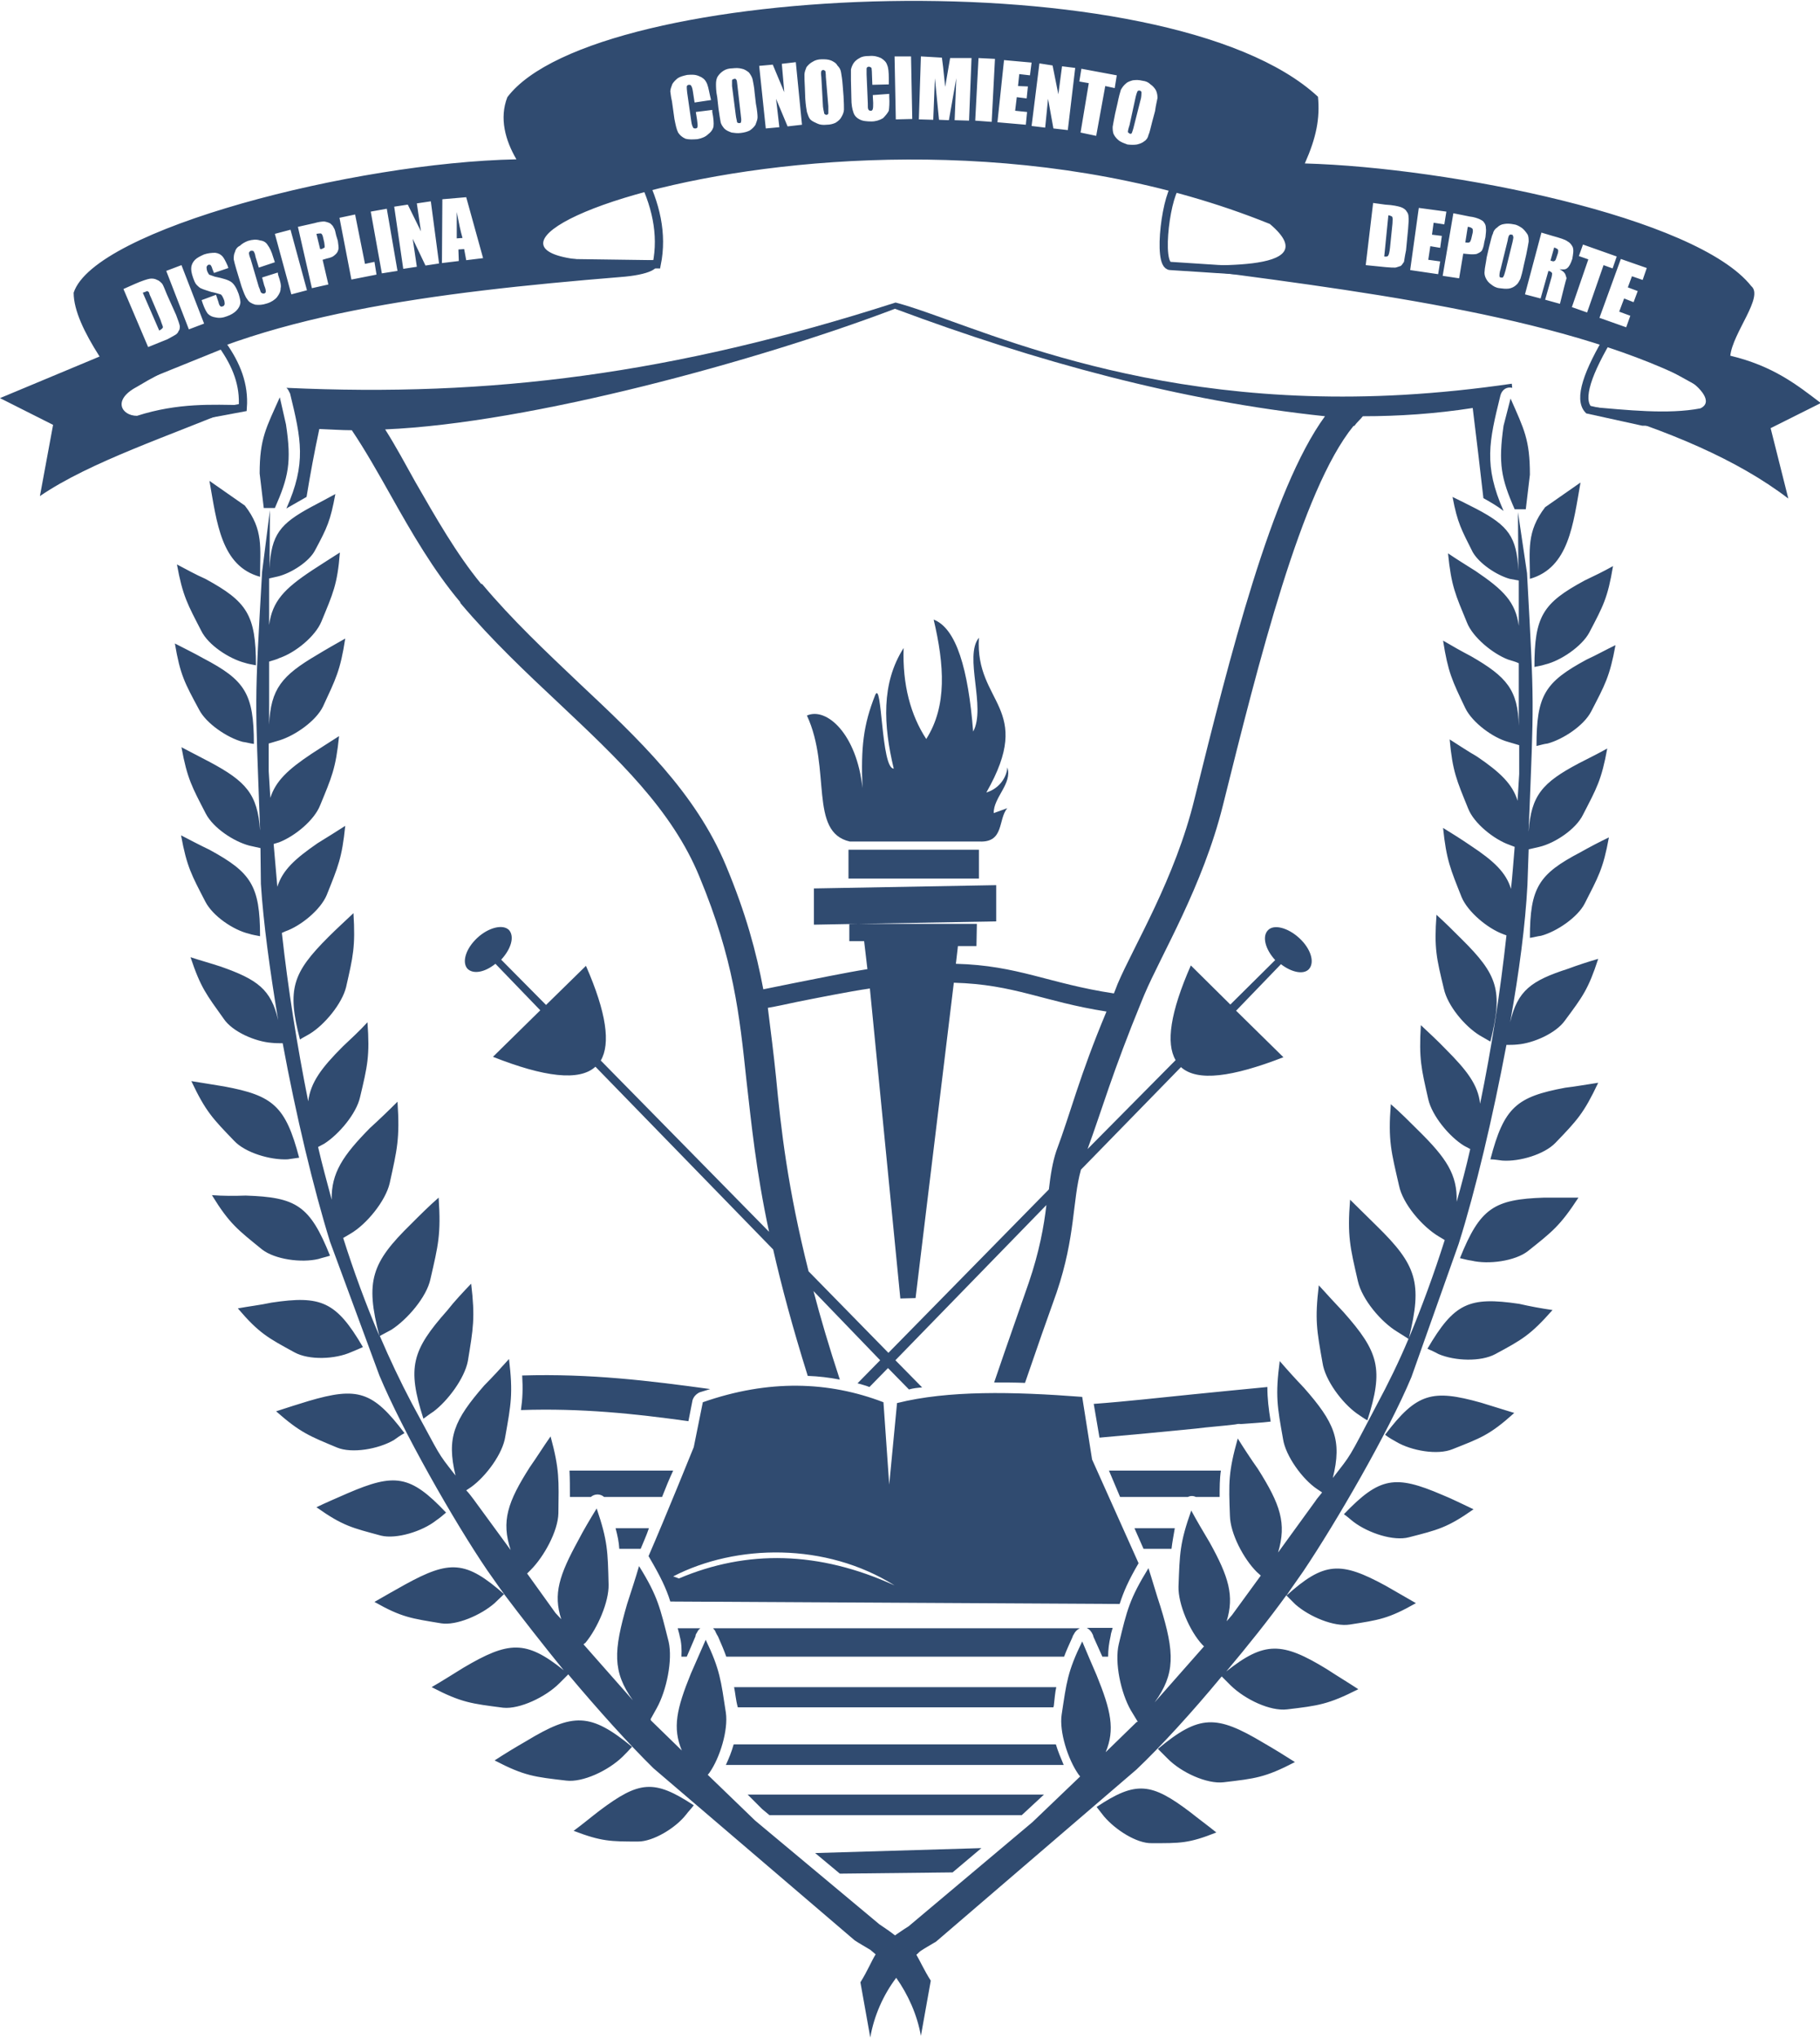
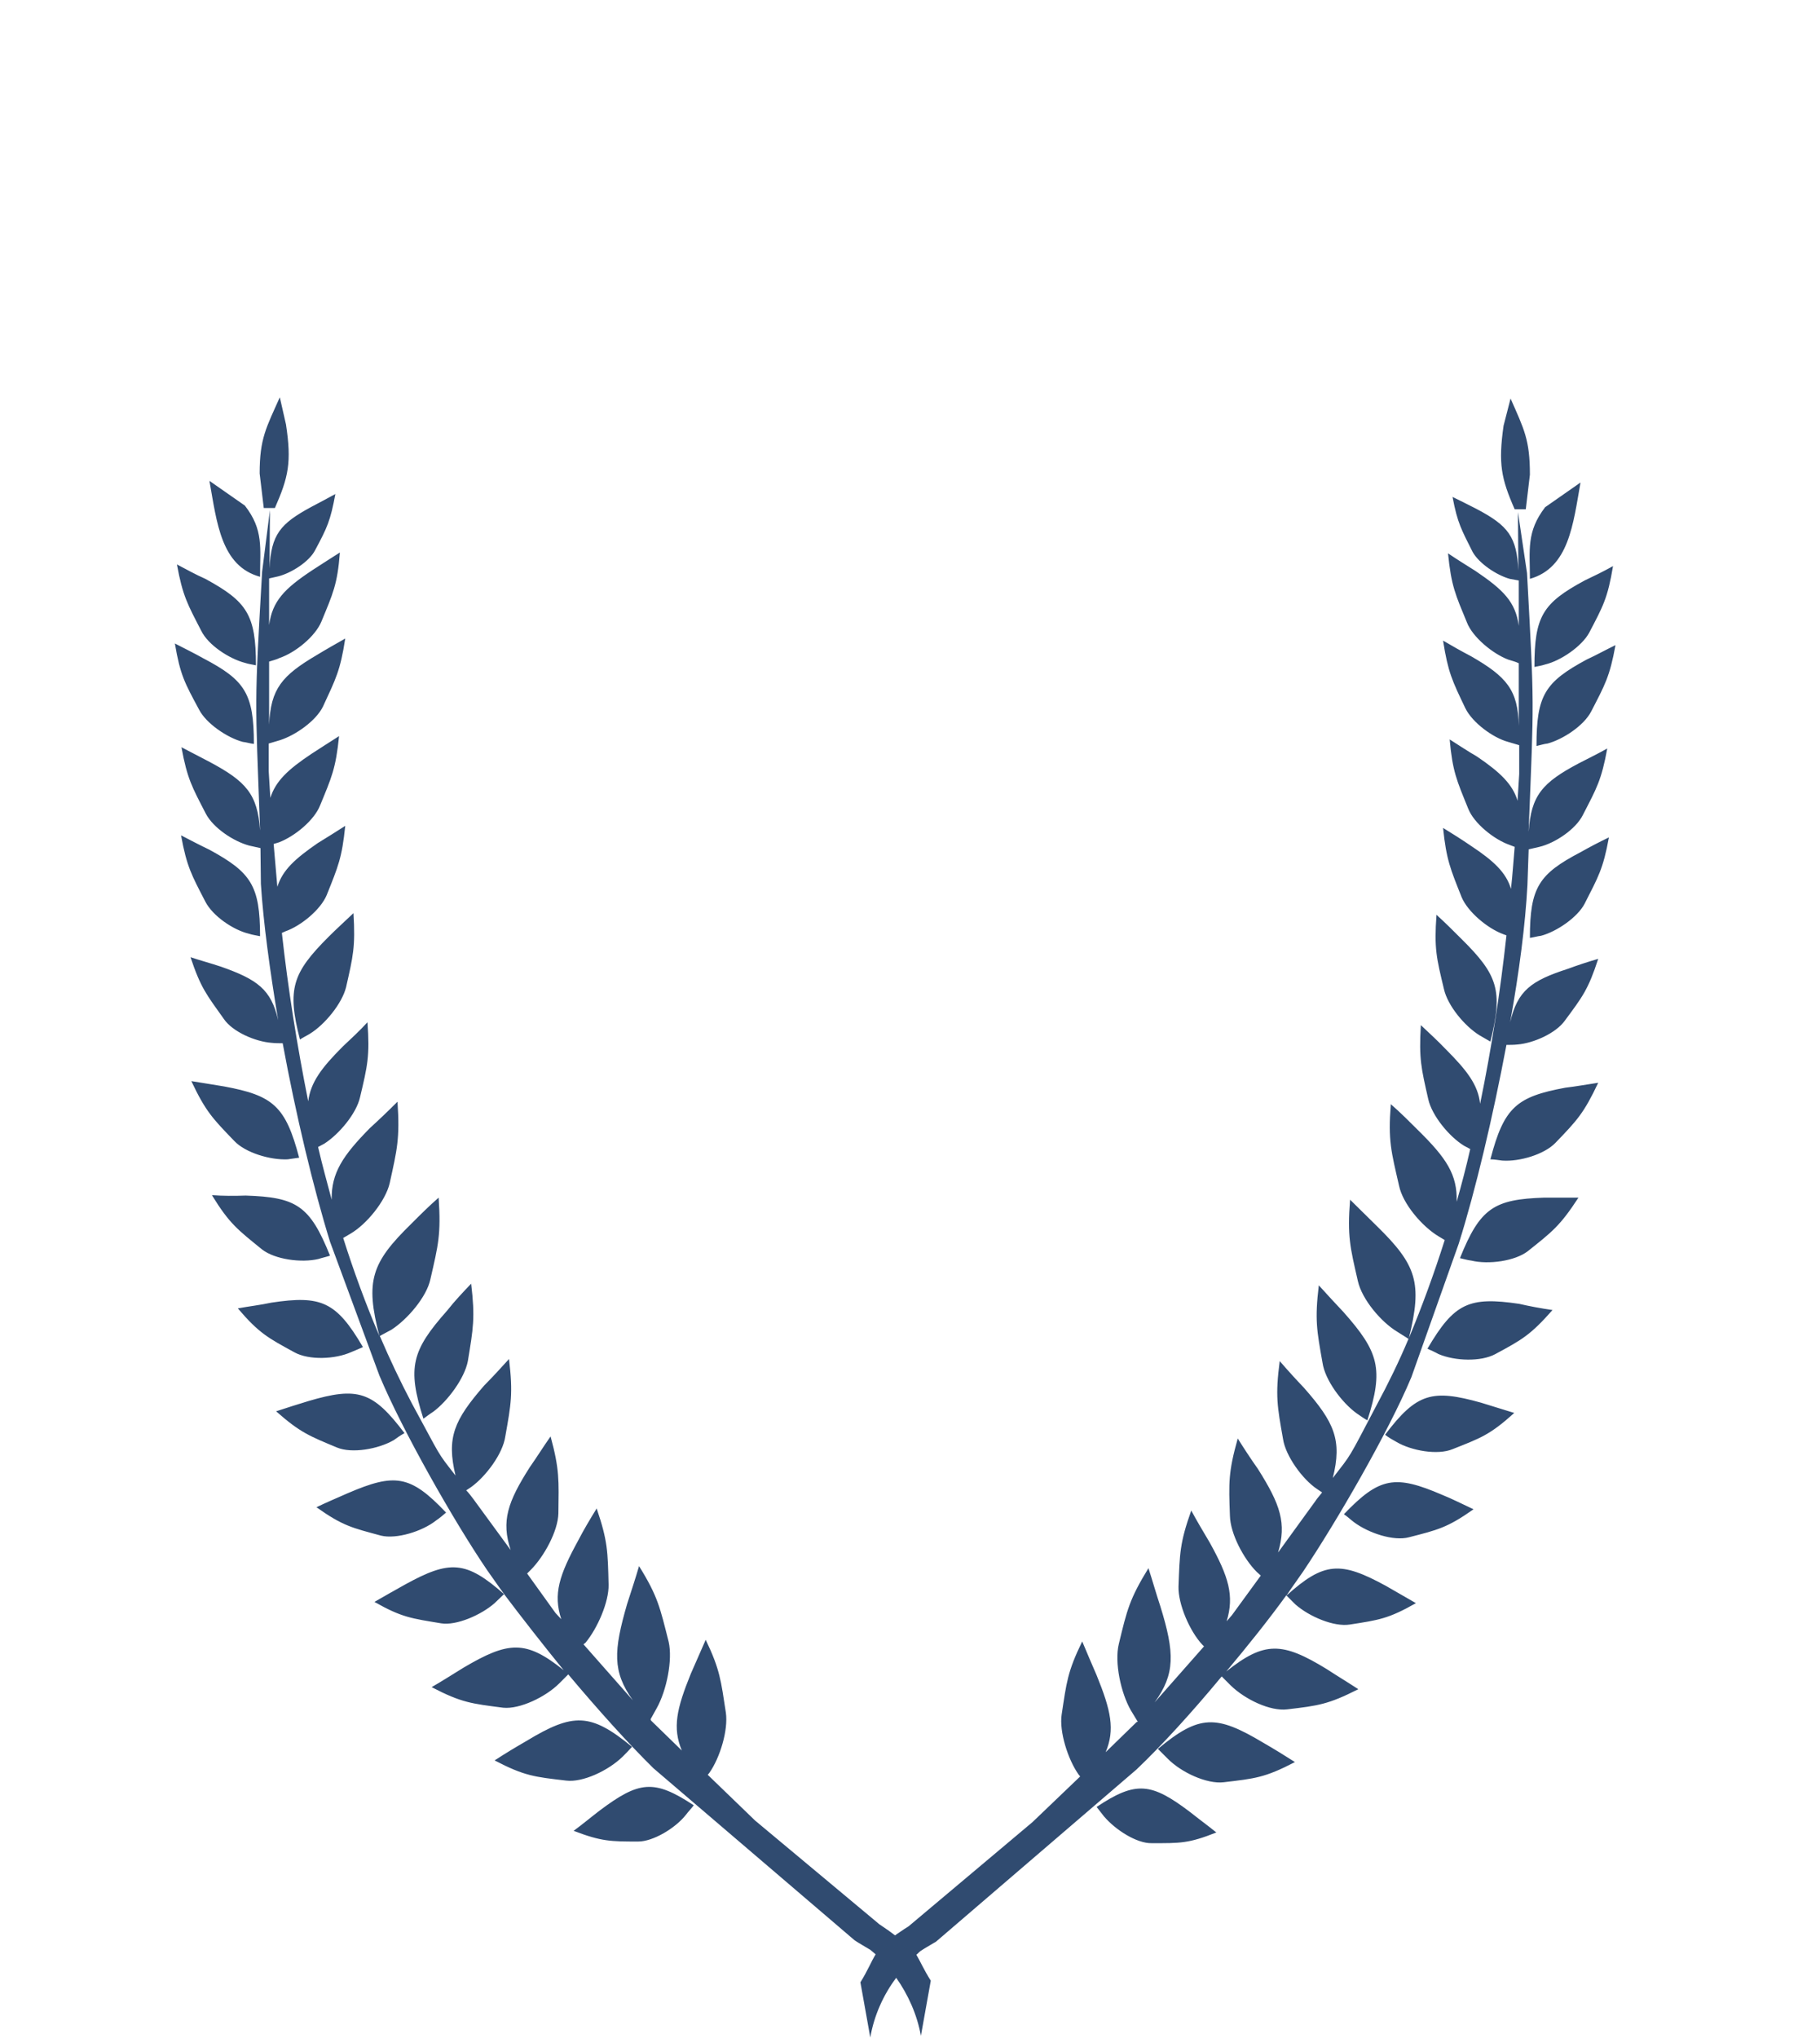
<svg xmlns="http://www.w3.org/2000/svg" version="1.1" id="Layer_1" x="0px" y="0px" viewBox="0 0 442.3 495" style="enable-background:new 0 0 442.3 495;" xml:space="preserve">
  <style type="text/css">
	.st0{fill:#304B70;}
	.st1{fill:none;stroke:#304B70;stroke-width:2;stroke-miterlimit:10;}
</style>
  <path id="LOGO.cdr" class="st0" d="M392,137.5c-1.3,7.8-2.4,9.7-5.8,16.2c-1.8,3.3-6.9,6.8-10.7,7.7c-0.9,0.3-1.7,0.4-2.6,0.6  c0-12.3,2-15.5,12.2-21C387.4,139.9,389.7,138.8,392,137.5z M50.9,116.8c1.8,10.1,2.8,20.7,12.3,23.3c0-7,0.9-11.4-3.7-17.3  L50.9,116.8z M65.6,123.9l-0.1,14.2c0.4-8.3,2.6-10.9,10.2-15c1.9-1,3.8-2,5.8-3.1c-1.2,6.5-2,8.2-4.9,13.6c-1.4,2.8-5.8,5.6-9,6.4  l-2.2,0.5v11.3c0.8-5.8,3.7-8.8,10.5-13.3c2.3-1.5,4.5-2.9,6.7-4.3c-0.6,7.8-1.7,10-4.5,16.8c-1.5,3.6-6.3,7.5-10.1,8.8  c-0.8,0.4-1.7,0.6-2.6,0.9v-0.1V176c0.4-8.7,3.1-11.9,11.6-16.9c2.3-1.4,4.6-2.7,6.9-4c-1.2,7.8-2.3,9.8-5.4,16.5  c-1.7,3.5-6.7,7-10.5,8.2l-2.7,0.8v6.7c0.1,2.2,0.3,4.3,0.4,6.5c1.3-4.1,4.3-6.9,10-10.7c2.2-1.4,4.3-2.8,6.7-4.3  c-0.8,7.9-1.8,10-4.6,16.8c-1.4,3.6-6.1,7.5-10,9l-1.3,0.4c0.3,3.5,0.6,6.9,0.9,10.4c1.3-4.1,4.3-6.8,9.8-10.6  c2.3-1.4,4.5-2.8,6.7-4.2c-0.8,7.8-1.7,9.8-4.5,16.8c-1.5,3.6-6.3,7.5-10,8.8l-0.9,0.4c1.5,13.6,3.7,27.4,6.4,40.9  c0.6-4.6,3.2-8.1,8.4-13.3c2-1.9,4.1-3.8,6-5.9c0.6,8.2,0,10.6-1.8,18.2c-0.9,4-5.1,9-8.7,11.3l-1.5,0.8c1,4.4,2.2,8.6,3.3,12.8  c-0.1-6.5,2.7-10.7,9.3-17.4c2.2-2,4.5-4.2,6.7-6.4c0.6,9-0.1,11.6-1.9,19.8c-1,4.3-5.6,10-9.6,12.3l-1.7,1  c2.6,8.2,5.5,16.1,8.8,23.8c-3.5-13.4-1.9-17.8,7.7-27.2c2.2-2.2,4.3-4.3,6.7-6.4c0.6,9-0.1,11.5-2,19.8c-0.9,4.3-5.6,9.8-9.5,12.3  l-2.8,1.5c2.4,5.6,5,11.1,7.8,16.4c7.3,13.4,5.9,11.5,10.6,17.5c-2.2-9.2-0.4-13.4,7-21.9c2-2,4-4.2,6-6.4c1,8.4,0.5,10.9-0.9,18.8  c-0.6,4.2-4.7,9.7-8.3,12.3l-1.2,0.8c0.6,0.6,1.2,1.4,1.8,2.2l9,12.3c-2.3-7-0.8-11.6,4.7-20.2c1.7-2.4,3.3-5,5-7.4  c2.2,8.1,2,10.6,1.9,18.7c-0.1,4.3-3.5,10.5-6.7,13.7l-0.9,0.9l6.9,9.6l1.4,1.5c-2-6.1-0.5-10.7,4.1-19.1c1.4-2.7,2.9-5.2,4.5-7.8  c2.7,7.9,2.7,10.5,2.9,18.5c0.1,4.2-2.7,10.6-5.6,14.1l-0.5,0.4l12,13.6c-5-7-4.7-12-1.4-23.4c1-3.1,2-6.1,2.9-9.2  c4.6,7.4,5.1,10.1,7.2,18.4c1,4.4-0.5,11.8-2.9,16.1l-1.5,2.7l0.1,0.3l7.5,7.3c-2.3-5.5-1.3-10.1,2.2-18.7c1.2-2.7,2.4-5.5,3.6-8.2  c3.5,7.3,3.7,9.9,4.9,17.7c0.6,4.2-1.4,10.9-4,14.6l-0.4,0.5l11.5,11.1l30.2,25.2c1.5,1,2.8,1.9,3.8,2.7c0.9-0.6,2-1.4,3.3-2.2  l30.1-25.3l11.6-11.1l-0.4-0.5c-2.6-3.7-4.7-10.4-4.1-14.5c1.2-7.9,1.4-10.4,5-17.8c1.2,2.8,2.3,5.5,3.5,8.2  c3.5,8.6,4.5,13.2,2.2,18.7l7.5-7.3l0.3-0.1l-1.7-2.8c-2.4-4.2-4-11.6-2.9-16.1c2-8.3,2.6-10.9,7.2-18.4c1,3.1,1.9,6.3,2.9,9.3  c3.5,11.3,3.6,16.4-1.4,23.3l12-13.6l-0.4-0.4c-3.1-3.3-5.9-9.9-5.8-14.1c0.3-8.1,0.3-10.6,3.1-18.5c1.4,2.6,2.9,5.1,4.5,7.8  c4.6,8.3,6,12.9,4.1,19.1l1.3-1.5l7-9.6l-1-0.9c-3.2-3.2-6.4-9.3-6.5-13.6c-0.3-8.1-0.4-10.6,1.9-18.8c1.5,2.4,3.2,5,4.9,7.4  c5.5,8.7,7,13.2,4.9,20.3l9-12.4c0.5-0.8,1.2-1.5,1.7-2.2l-1.2-0.8c-3.6-2.4-7.7-8.1-8.3-12.2c-1.4-7.9-1.9-10.5-0.8-18.9  c1.9,2.2,3.8,4.3,5.9,6.5c7.4,8.4,9.3,12.7,7,21.9c4.7-6.1,3.5-4.1,10.6-17.6c2.8-5.2,5.5-10.7,7.8-16.2l-2.7-1.7  c-4-2.4-8.6-7.9-9.6-12.3c-1.9-8.3-2.6-10.9-1.9-19.8c2.2,2.2,4.3,4.2,6.5,6.4c9.7,9.5,11.1,13.8,7.8,27.2  c3.2-7.7,6.1-15.6,8.7-23.8l-1.5-0.9c-4-2.4-8.7-7.9-9.6-12.3c-1.9-8.3-2.7-10.9-2-19.8c2.3,2,4.5,4.2,6.7,6.4  c6.8,6.7,9.5,10.7,9.3,17.3c1.2-4.2,2.3-8.4,3.3-12.8l-1.5-0.8c-3.6-2.2-7.8-7.3-8.7-11.3c-1.7-7.5-2.3-9.8-1.8-18  c2,1.9,4.1,3.8,6,5.8c5.2,5.2,7.9,8.7,8.4,13.3c2.8-13.6,4.9-27.2,6.4-40.9l-0.8-0.3c-3.8-1.4-8.6-5.4-10.1-9  c-2.7-6.8-3.7-9-4.5-16.8c2.3,1.4,4.5,2.8,6.7,4.3c5.6,3.7,8.6,6.5,9.8,10.5c0.4-3.5,0.6-6.9,0.9-10.2l-1.3-0.5  c-3.7-1.3-8.6-5.2-10-8.8c-2.8-6.9-3.8-9-4.5-16.8c2.2,1.4,4.3,2.8,6.7,4.2c5.6,3.8,8.6,6.7,9.8,10.7c0.1-2.2,0.3-4.3,0.4-6.5v-7  l-2.7-0.8c-3.7-1-8.7-4.7-10.4-8.2c-3.2-6.7-4.2-8.7-5.4-16.4c2.2,1.3,4.5,2.6,6.8,3.8c8.7,5,11.4,8.2,11.6,16.9v-15.5v0.3  c-0.8-0.4-1.7-0.6-2.6-0.9c-3.7-1.4-8.6-5.4-10-9c-2.8-6.8-3.8-8.8-4.6-16.8c2.2,1.5,4.5,2.9,6.7,4.3c6.8,4.6,9.7,7.5,10.5,13.3v-11  l-2.2-0.4c-3.2-0.9-7.4-3.7-9-6.5c-2.7-5.4-3.7-7-4.9-13.4c1.9,0.9,3.8,1.9,5.8,2.9c7.8,4.1,9.8,6.8,10.2,15l-0.1-14.2l2.2,14.8  c1.8,33.3,1.7,29.7,0.4,62.5v0.3c0.6-8.8,3.3-11.9,12.2-16.6c2.3-1.2,4.6-2.3,6.9-3.6c-1.4,7.7-2.6,9.7-5.9,16.1  c-1.7,3.5-6.8,6.9-10.6,7.8l-2.6,0.6l-0.3,8.7c-0.5,9.5-2,21.1-4.2,33.3c1.8-7.7,5.1-10.1,14.1-13c2.4-0.9,4.9-1.7,7.3-2.4  c-2.4,7.4-3.8,9.2-8.1,15c-2.2,3.1-7.7,5.5-11.5,5.8c-0.9,0.1-1.8,0.1-2.8,0.1h0.1c-3.3,17.5-7.5,35.3-11.6,48.3L343,334.5  c-5.6,13.4-18.3,35.3-26.3,47.2c-1.3,1.9-2.7,3.8-4.1,5.9c9.2-8.3,13.2-8.4,24.2-2.4c2.4,1.4,4.9,2.8,7.3,4.2  c-6.7,3.8-9,4.1-16.1,5.2c-3.8,0.6-9.8-1.9-13.2-4.9l-2.2-2.2c-4.2,5.8-9.3,12.2-14.6,18.5c9.3-7.4,13.6-7.2,24.4-0.6  c2.6,1.7,5.1,3.2,7.7,4.9c-7.3,3.7-9.7,4-17.3,4.9c-4.1,0.5-10.2-2.4-13.7-5.8l-2.2-2.2c-7.2,8.7-14.7,16.9-20.7,22.6l-48.7,41.8  c-1.3,0.8-2.6,1.5-3.8,2.3c-0.4,0.3-0.6,0.6-1,0.9c1,1.7,1.8,3.6,3.5,6.3l-2.4,13.4c-0.9-5.1-3.1-10-6-14.1  c-3.1,4.1-5.4,9.2-6.3,14.5l-2.4-13.4c1.8-2.9,2.6-5,3.7-6.8c-0.5-0.4-0.9-0.8-1.3-1.1c-1.3-0.8-2.6-1.5-3.8-2.3l-48.9-41.8  c-5.9-5.8-13.4-14.1-20.7-22.8l-2.2,2.2c-3.3,3.3-9.6,6.3-13.6,5.9c-7.7-1-10.1-1.2-17.4-5c2.6-1.5,5.1-3.1,7.7-4.7  c11-6.5,15.2-6.8,24.4,0.6c-5.2-6.4-10.2-12.8-14.5-18.5l-2.3,2.2c-3.3,2.9-9.3,5.5-13,4.9c-7.2-1.2-9.5-1.4-16.2-5.2  c2.4-1.4,4.9-2.8,7.4-4.2c10.9-6,14.8-5.9,24.2,2.4c-1.5-2-2.9-4.1-4.2-5.9c-8.1-11.9-20.6-33.9-26.2-47.3l-12-32.5  c-4-12.9-8.3-30.8-11.5-48.2l0,0c-0.9,0-1.8,0-2.7-0.1c-4-0.3-9.5-2.7-11.6-5.8c-4.2-5.9-5.6-7.5-8.1-15c2.4,0.8,5,1.5,7.4,2.3  c8.8,3.1,12.2,5.5,13.9,13c-2-12-3.6-23.7-4.2-33.1l-0.1-8.7l-2.7-0.6c-3.8-1-8.8-4.3-10.6-7.8c-3.3-6.4-4.5-8.4-5.9-16.1  c2.3,1.2,4.6,2.4,6.9,3.6c8.8,4.7,11.6,7.8,12.2,16.6v-0.4c-1.2-32.9-1.4-29.2,0.5-62.4L65.6,123.9z M114.5,311.8  c1,8.3,0.5,10.9-0.8,18.8c-0.8,4.2-4.9,9.7-8.4,12.3c-0.8,0.5-1.7,1.2-2.4,1.7c-4-12.5-2.8-16.6,5.8-26.3  C110.5,316,112.5,313.9,114.5,311.8z M85.9,221.8c0.5,8.2-0.1,10.5-1.8,18c-1,4-5.2,9.1-8.8,11.3c-0.8,0.5-1.7,0.9-2.4,1.4  c-3.2-12.3-1.8-16.2,6.9-24.9C81.8,225.6,83.9,223.7,85.9,221.8z M68,96.5c-3.3,7.4-4.9,10-4.9,18.5l1,8.4h2.7  c3.3-7.5,4.1-11.1,2.7-20.3L68,96.5z M139.4,444.7c6.8,2.6,9,2.6,15.7,2.6c3.6,0,9-3.2,11.6-6.5c0.6-0.8,1.3-1.5,1.9-2.3  c-9.7-6.4-13.3-5.9-22.9,1.3C143.6,441.4,141.6,443.1,139.4,444.7z M120.2,427.6c7.3,3.8,9.7,4,17.4,4.9c4,0.5,10.2-2.4,13.7-5.8  c0.8-0.8,1.5-1.5,2.3-2.4c-10.1-8.3-14.3-8.3-25.7-1.4C125.3,424.4,122.8,425.9,120.2,427.6z M76.9,366.1c6.5,4.6,8.7,5,15.7,6.9  c3.7,0.9,10-1,13.4-3.7c0.9-0.6,1.7-1.3,2.4-1.9c-8.7-9.2-12.5-9.6-23.9-4.7C82,363.8,79.4,364.9,76.9,366.1z M67.1,342.8  c5.9,5.2,8.1,6,14.8,8.8c3.6,1.5,10,0.4,13.8-1.8c0.8-0.6,1.7-1.2,2.6-1.7c-7.7-10.2-11.4-11.3-23.3-7.8  C72.4,341.1,69.8,341.9,67.1,342.8z M57.8,317.8c5.2,6.1,7.4,7.2,13.8,10.7c3.5,1.9,9.8,1.7,13.8-0.1c1-0.4,1.9-0.8,2.8-1.2  C81.7,316.1,78,314.6,66,316.4C63.2,317,60.5,317.3,57.8,317.8z M51.5,290.3c4.3,7,6.3,8.4,12.2,13.2c3.1,2.4,9.5,3.3,13.7,2.3  c0.9-0.3,1.9-0.5,2.8-0.8c-4.9-12.2-8.2-14.2-20.5-14.6C57,290.5,54.2,290.5,51.5,290.3z M46.5,262.6c3.5,7.4,5.2,9.1,10.4,14.5  c2.7,2.9,8.8,4.7,13,4.5c0.9-0.1,1.9-0.3,2.8-0.4c-3.3-12.5-6.3-15.1-18.2-17.3C51.9,263.5,49.2,263,46.5,262.6z M44,202.9  c1.4,7.7,2.6,9.7,5.9,16.1c1.8,3.5,6.8,6.9,10.6,7.8c0.9,0.3,1.8,0.4,2.7,0.6c0-12.3-2.2-15.5-12.3-21  C48.6,205.3,46.3,204.1,44,202.9z M42.5,156.3c1.3,7.7,2.4,9.6,5.9,16.1c1.7,3.3,6.8,6.8,10.6,7.8c0.9,0.1,1.8,0.4,2.7,0.5  c0-12.3-2.2-15.5-12.3-20.8C47.1,158.6,44.8,157.5,42.5,156.3z M43,137.1c1.4,7.7,2.6,9.7,5.9,16.1c1.7,3.5,6.8,6.8,10.6,7.8  c0.9,0.3,1.8,0.4,2.7,0.6c0-12.3-2.2-15.5-12.3-21C47.6,139.6,45.3,138.3,43,137.1z M384.1,117.2c-1.8,10.1-2.8,20.7-12.3,23.4  c0-7-0.9-11.4,3.7-17.4L384.1,117.2z M320.5,312.2c-1,8.4-0.5,10.9,0.9,18.8c0.6,4.2,4.7,9.7,8.3,12.3c0.9,0.6,1.7,1.2,2.6,1.7  c4-12.5,2.8-16.6-5.8-26.3C324.5,316.6,322.5,314.4,320.5,312.2z M349.1,222.2c-0.6,8.2,0,10.5,1.8,18c0.9,4.1,5.1,9.1,8.7,11.3  c0.9,0.5,1.7,1,2.6,1.5c3.1-12.4,1.8-16.2-7-24.9C353.1,226,351.2,224.1,349.1,222.2z M367.1,96.8c3.3,7.5,4.7,10,4.7,18.5l-1,8.4  h-2.7c-3.3-7.5-4-11.1-2.7-20.3L367.1,96.8z M295.6,445.1c-6.8,2.7-8.8,2.6-15.7,2.6c-3.6,0.1-8.8-3.2-11.6-6.5  c-0.6-0.8-1.2-1.5-1.8-2.3c9.6-6.4,13.3-5.9,22.8,1.3C291.3,441.8,293.5,443.4,295.6,445.1z M314.7,428c-7.3,3.8-9.7,4-17.3,4.9  c-4.1,0.5-10.4-2.4-13.7-5.8c-0.8-0.8-1.5-1.5-2.3-2.3c10.1-8.4,14.2-8.3,25.6-1.5C309.6,424.8,312.2,426.4,314.7,428z M358.1,366.6  c-6.4,4.5-8.7,5-15.7,6.8c-3.7,1-9.8-1-13.4-3.7c-0.8-0.6-1.5-1.3-2.4-1.9c8.7-9.1,12.5-9.6,23.9-4.7  C353,364.1,355.5,365.4,358.1,366.6z M368,343.2c-6,5.4-8.2,6.1-15,8.8c-3.6,1.5-10,0.4-13.7-1.8c-0.9-0.5-1.8-1-2.7-1.7  c7.7-10.2,11.5-11.1,23.3-7.8C362.6,341.5,365.3,342.4,368,343.2z M377.3,318.2c-5.4,6.1-7.4,7.2-13.9,10.7c-3.5,1.9-9.8,1.7-13.8,0  c-0.9-0.5-1.8-0.9-2.7-1.3c6.5-11.1,10.1-12.7,22.3-10.9C371.8,317.3,374.5,317.8,377.3,318.2z M383.6,290.9  c-4.5,6.9-6.4,8.3-12.3,13c-3.1,2.4-9.5,3.3-13.7,2.3c-0.9-0.1-1.9-0.4-2.8-0.6c4.9-12.2,8.3-14.3,20.5-14.7  C378.1,290.9,380.7,290.9,383.6,290.9z M388.4,263c-3.5,7.4-5.1,9.1-10.4,14.6c-2.7,2.8-8.7,4.6-12.9,4.3c-1-0.1-1.9-0.3-2.9-0.3  c3.3-12.7,6.4-15.2,18.2-17.4C383,263.9,385.7,263.4,388.4,263z M391,203.4c-1.4,7.7-2.6,9.6-5.9,16.1c-1.7,3.3-6.8,6.8-10.6,7.8  c-0.9,0.1-1.8,0.4-2.7,0.5c0-12.3,2.2-15.5,12.3-20.8C386.4,205.7,388.7,204.5,391,203.4z M392.6,156.7c-1.4,7.7-2.6,9.7-5.9,16.1  c-1.8,3.5-6.9,6.8-10.6,7.8c-0.9,0.1-1.8,0.4-2.7,0.6c0-12.3,2-15.5,12.2-21C388,159.1,390.3,157.8,392.6,156.7z" />
-   <path class="st0" d="M165.2,397.5h3.8H165.2z M174.4,397.5h86.3H174.4z M265.8,397.5h4.1H265.8z M217.5,75  c34.3,12.8,69.3,22.4,104.5,26.1c-13,17.8-23.2,58.7-31.7,92.9c-4.7,19.4-14.8,35.8-18.7,45l-0.5,1.3l-0.4,1  c-15.9-2.4-23.2-6.8-38.4-7.2l0.5-4.3h4.5l0.1-5.4h-31v4.2h3.6l0.8,6.8c-5.1,0.8-13.8,2.6-18.4,3.5c-2.3,0.5-4.6,0.9-6.9,1.4  c-1.7-9-4.2-18.4-9.1-30.1c-7.4-17.7-21.2-30.7-35.8-44.4c-7.9-7.5-16.1-15.2-23.4-23.9c-0.1,0-0.1-0.1-0.3-0.1  c-6-7.3-11-16.1-16-24.8c-2.4-4.3-4.7-8.6-7.3-12.7C129,102.8,184.6,87.5,217.5,75z M206.5,372.7v-5.4H205l0.9-1.7h2.4v7  L206.5,372.7L206.5,372.7z M213.6,369.1c0.4,0,0.6-0.1,0.8-0.3c0.3-0.3,0.3-0.5,0.3-0.8c0-0.4,0-0.6-0.3-0.9  c-0.1-0.1-0.4-0.3-0.8-0.3c-0.4,0-0.6,0.1-0.8,0.3c-0.3,0.3-0.3,0.5-0.3,0.9c0,0.3,0,0.5,0.3,0.8C212.9,369,213.2,369.1,213.6,369.1  z M213.7,370.3c-0.1,0-0.3,0.1-0.4,0.1c-0.1,0-0.3,0-0.4,0c-0.6,0-1.2-0.3-1.5-0.6c-0.4-0.4-0.6-1-0.6-1.7c0-0.8,0.3-1.4,0.8-1.8  c0.5-0.5,1.2-0.8,2-0.8s1.4,0.3,1.9,0.6c0.5,0.5,0.8,1.2,0.8,1.9c0,0.4-0.1,0.9-0.3,1.4c-0.3,0.4-0.5,1-1,1.8l-1,1.4h-2L213.7,370.3  z M219.8,369.1c0.3,0,0.6-0.1,0.8-0.3c0.3-0.3,0.3-0.5,0.3-0.8c0-0.4,0-0.6-0.3-0.9c-0.3-0.1-0.5-0.3-0.8-0.3  c-0.4,0-0.6,0.1-0.8,0.3c-0.3,0.3-0.4,0.5-0.4,0.9c0,0.3,0.1,0.5,0.4,0.8C219.2,369,219.5,369.1,219.8,369.1z M220,370.3  c-0.1,0-0.3,0.1-0.4,0.1c-0.1,0-0.3,0-0.4,0c-0.6,0-1.2-0.3-1.5-0.6c-0.4-0.4-0.6-1-0.6-1.7c0-0.8,0.3-1.4,0.8-1.8  c0.5-0.5,1.2-0.8,2-0.8s1.4,0.3,1.9,0.6c0.5,0.5,0.8,1.2,0.8,1.9c0,0.4-0.1,0.9-0.3,1.4c-0.3,0.4-0.5,1-1,1.8l-1,1.4h-1.9L220,370.3  z M225.3,372.7v-5.4h-1.5l0.8-1.7h2.4v7L225.3,372.7L225.3,372.7z M237.1,360.9v-5.5h-1.5l0.8-1.7h2.4v7.2H237.1z M244.1,357.2  c0.3,0,0.5,0,0.8-0.3c0.1-0.1,0.3-0.4,0.3-0.8s-0.1-0.6-0.3-0.8c-0.3-0.3-0.5-0.4-0.8-0.4c-0.4,0-0.6,0.1-0.9,0.4  c-0.1,0.1-0.3,0.4-0.3,0.8s0.1,0.6,0.3,0.8C243.5,357.2,243.8,357.2,244.1,357.2z M244.1,358.4c-0.1,0.1-0.3,0.1-0.4,0.1  c-0.1,0-0.3,0-0.4,0c-0.5,0-1-0.1-1.4-0.6c-0.5-0.4-0.6-0.9-0.6-1.5c0-0.8,0.3-1.4,0.8-1.9s1.2-0.8,1.9-0.8c0.9,0,1.5,0.3,2,0.8  c0.5,0.4,0.6,1,0.6,1.9c0,0.4,0,0.8-0.3,1.3c-0.1,0.5-0.5,1-1,1.8l-0.9,1.5h-2L244.1,358.4z M250.3,356.5c0.3,0,0.4,0,0.6-0.1  c0.1-0.1,0.1-0.4,0.1-0.6c0-0.3,0-0.5-0.1-0.6s-0.4-0.1-0.6-0.1s-0.5,0-0.6,0.1s-0.3,0.4-0.3,0.6c0,0.3,0.1,0.5,0.3,0.6  C249.8,356.5,250,356.5,250.3,356.5z M250.3,359.7c0.3,0,0.5-0.1,0.8-0.3c0.1-0.1,0.3-0.4,0.3-0.6c0-0.4-0.1-0.5-0.3-0.8  c-0.3-0.1-0.5-0.3-0.8-0.3c-0.4,0-0.5,0.1-0.8,0.3c-0.1,0.3-0.3,0.4-0.3,0.8c0,0.3,0.1,0.5,0.3,0.6  C249.8,359.5,250,359.7,250.3,359.7z M251.6,357.1c0.4,0.1,0.8,0.3,1,0.6c0.3,0.3,0.4,0.6,0.4,1.2c0,0.8-0.3,1.3-0.6,1.7  c-0.5,0.4-1.2,0.5-2,0.5c-0.9,0-1.5-0.1-2-0.5s-0.6-0.9-0.6-1.7c0-0.5,0.1-0.9,0.4-1.2c0.3-0.4,0.5-0.5,1-0.6  c-0.4-0.1-0.6-0.3-0.9-0.5c-0.1-0.3-0.3-0.6-0.3-1c0-0.5,0.3-1,0.6-1.4c0.4-0.3,1-0.5,1.8-0.5s1.4,0.3,1.8,0.5  c0.4,0.4,0.6,0.9,0.6,1.4c0,0.4-0.1,0.8-0.4,1C252.2,356.8,251.9,357,251.6,357.1z M256.6,357.2c0.4,0,0.6,0,0.8-0.3  c0.3-0.1,0.4-0.4,0.4-0.8s-0.1-0.6-0.4-0.8c-0.1-0.3-0.4-0.4-0.8-0.4c-0.3,0-0.6,0.1-0.8,0.4c-0.3,0.1-0.3,0.4-0.3,0.8  s0,0.6,0.3,0.8C255.9,357.2,256.3,357.2,256.6,357.2z M256.7,358.4c-0.1,0.1-0.3,0.1-0.4,0.1s-0.3,0-0.4,0c-0.6,0-1.2-0.1-1.5-0.6  c-0.4-0.4-0.5-0.9-0.5-1.5c0-0.8,0.3-1.4,0.6-1.9c0.5-0.5,1.2-0.8,2-0.8c0.8,0,1.5,0.3,1.9,0.8c0.5,0.4,0.8,1,0.8,1.9  c0,0.4-0.1,0.8-0.3,1.3c-0.3,0.5-0.5,1-1,1.8l-1,1.5H255L256.7,358.4z M176.9,360.9v-5.5h-1.5l0.9-1.7h2.4v7.2H176.9z M183.9,356.5  c0.3,0,0.4,0,0.5-0.1c0.3-0.1,0.3-0.4,0.3-0.6c0-0.3,0-0.5-0.3-0.6c-0.1-0.1-0.3-0.1-0.5-0.1s-0.5,0-0.6,0.1s-0.3,0.4-0.3,0.6  c0,0.3,0.1,0.5,0.3,0.6C183.4,356.5,183.7,356.5,183.9,356.5z M183.9,359.7c0.3,0,0.5-0.1,0.6-0.3c0.3-0.1,0.3-0.4,0.3-0.6  c0-0.4,0-0.5-0.3-0.8c-0.1-0.1-0.4-0.3-0.6-0.3c-0.4,0-0.6,0.1-0.8,0.3c-0.1,0.3-0.3,0.4-0.3,0.8c0,0.3,0.1,0.5,0.3,0.6  C183.3,359.5,183.5,359.7,183.9,359.7z M185.1,357.1c0.5,0.1,0.9,0.3,1.2,0.6c0.3,0.3,0.4,0.6,0.4,1.2c0,0.8-0.3,1.3-0.8,1.7  c-0.4,0.4-1.2,0.5-1.9,0.5c-0.9,0-1.5-0.1-2-0.5s-0.8-0.9-0.8-1.7c0-0.5,0.1-0.9,0.4-1.2c0.3-0.4,0.6-0.5,1.2-0.6  c-0.4-0.1-0.6-0.3-0.9-0.5c-0.3-0.3-0.3-0.6-0.3-1c0-0.5,0.1-1,0.6-1.4c0.4-0.3,1-0.5,1.8-0.5s1.3,0.3,1.8,0.5  c0.4,0.4,0.6,0.9,0.6,1.4c0,0.4-0.1,0.8-0.4,1C185.8,356.8,185.4,357,185.1,357.1z M190.2,357.2c0.3,0,0.6,0,0.8-0.3  c0.3-0.1,0.3-0.4,0.3-0.8s0-0.6-0.3-0.8c-0.1-0.3-0.5-0.4-0.8-0.4c-0.4,0-0.6,0.1-0.8,0.4c-0.3,0.1-0.4,0.4-0.4,0.8s0.1,0.6,0.4,0.8  C189.5,357.2,189.8,357.2,190.2,357.2z M190.3,358.4c-0.1,0.1-0.3,0.1-0.4,0.1c-0.1,0-0.3,0-0.4,0c-0.6,0-1.2-0.1-1.5-0.6  c-0.4-0.4-0.6-0.9-0.6-1.5c0-0.8,0.3-1.4,0.8-1.9s1.2-0.8,2-0.8s1.4,0.3,1.9,0.8c0.5,0.4,0.8,1,0.8,1.9c0,0.4-0.1,0.8-0.3,1.3  c-0.3,0.5-0.5,1-1,1.8l-1,1.5h-1.9L190.3,358.4z M194.1,360.9l2.7-5.5h-2.9v-1.7h5.4v0.4l-3.1,6.8L194.1,360.9L194.1,360.9z   M244.7,196.5l0.1-0.1l-3.3,1.2l3.3-1.2L244.7,196.5z M237.9,154.9L237.9,154.9L237.9,154.9z M222.8,175.5c0-0.3-0.1-0.4-0.3-0.6  C222.7,175.1,222.8,175.2,222.8,175.5z M209.5,184.7c0,0.3,0,0.6,0,1C209.5,185.3,209.5,185,209.5,184.7z M341.1,95.9  c-65.2,3.7-105.8-17.8-123.4-22.4h-0.1l0,0h0.1h-0.1c-54.2,17.4-98.4,23-148,20.7c0.4,0.3,0.6,0.8,0.9,1.4c2.7,11.1,4,16.9-0.9,27.9  l4.9-2.8c0.9-5.5,1.9-10.9,3.1-16.5c2.7,0.1,5.4,0.3,7.9,0.3c3.3,4.9,6.4,10.4,9.5,15.9c5.1,9.1,10.4,18.2,16.8,25.8  c0,0.1,0.1,0.1,0.1,0.3c7.7,9.1,16,16.9,24,24.4c14.1,13.3,27.4,25.7,34.1,42.1c8.3,20,9.7,33.4,11.4,49.4  c1.2,10.4,2.3,21.9,5.5,36.8L146,257.6c2.4-4.1,1.4-11.6-3.6-23l-9.7,9.5l-10.9-11c2.4-2.6,3.3-5.6,1.9-7.2c-1.5-1.5-5-0.6-7.7,1.9  c-2.8,2.6-3.8,5.9-2.4,7.5c1.4,1.4,4.2,0.9,6.8-1.2l10.9,11.3l-11.5,11.3c12.4,4.9,21,6,24.9,2.4l43.2,44.4c2,8.8,4.7,18.9,8.4,30.7  c2.7,0.1,5.2,0.4,7.8,0.9c-2.6-7.9-4.7-15-6.4-21.5l16.2,16.8l-5.5,5.6c1,0.3,1.9,0.5,2.9,0.9l4.5-4.6l5.1,5.2c1-0.3,2-0.4,3.2-0.5  l-6.5-6.6l36.7-37.7c-0.6,5.1-1.7,11.3-4.3,18.9c-2.2,6.4-4.9,13.9-8.4,24.2c2.6,0,5,0,7.5,0.1c2.8-8.2,5.4-15.6,7.7-22  c4.6-13.6,3.8-22.3,5.9-29.8l24.3-24.9c4,3.6,12.5,2.4,24.9-2.4l-11.5-11.3l10.9-11.3c2.6,2,5.5,2.6,6.8,1.2c1.5-1.7,0.4-5-2.3-7.5  c-2.8-2.6-6.3-3.5-7.7-1.9c-1.4,1.5-0.6,4.6,1.8,7.2L299,244l-9.6-9.5c-5,11.4-6.1,18.9-3.7,23l-21.4,21.6  c3.5-9.5,5.9-18.3,13.3-36.3l0.5-1.2c4.1-9.7,14.2-26.3,19.1-46c8.7-34.9,19.1-76.6,31.7-92.1c0.1,0,0.1-0.1,0.3-0.1  c0.6-0.9,1.4-1.5,2-2.3c8.8,0,17.7-0.6,26.7-2c0.9,7.4,1.8,14.7,2.6,21.9c1.8,1,3.5,2,4.9,3.1c-4.9-11.1-3.5-16.9-0.8-27.9  c0.4-1.7,1.7-2.3,2.9-2l-0.1-1C358.5,94.5,349.8,95.4,341.1,95.9z M206.2,206.4h31.7v7h-31.7V206.4z M254.9,288.9l-39,39.7  l-19.4-19.8c-5.1-20.3-6.7-34.5-7.9-47.1c-0.6-5.9-1.3-11.3-2-16.9c2.3-0.4,4.6-0.9,6.9-1.4c4.5-0.9,13-2.6,17.9-3.3l7.4,75.3  l3.7-0.1l9.3-76.6c14.8,0.4,21.7,4.6,37.1,7c-6.7,16-8.6,24.3-12.2,33.9C255.8,282.3,255.3,285.4,254.9,288.9z M197.8,215.8  l44.3-0.8v8.8l-44.3,0.8V215.8z M181.7,435.9h72l-4.1,3.8l-1.3,1.2H187l-1.8-1.5L181.7,435.9z M163.6,382.9l1.4,0.5  c16.5-7,34-6.7,52.4,1.7C200.7,374.6,178.9,375,163.6,382.9z M271.5,382.8l-1.3,0.5c-16.6-6.9-34-6.7-52.4,1.8  C234.6,374.6,256.3,375,271.5,382.8z M157.6,378c4.3-9.9,11-26.5,11-26.5l2.2-10.9c16-5.6,30.6-5.1,43.9,0l1.4,20l1.9-19.8  c12.4-3.1,28.1-2.8,45-1.5l2.4,15.2l11.3,25.2c-2.4,4.1-3.6,6.8-4.6,9.9L162.9,389c-1-3.2-2.4-6.1-5.1-10.7l0,0  C157.7,378.1,157.7,378.1,157.6,378z M269.3,402.4h-1.4l-2.2-4.9v-0.1l-0.1-0.3c-0.4-0.9-0.9-1.4-1.5-1.7h6.3l-0.4,1.4l-0.1,0.6l0,0  C269.5,399.2,269.3,400.7,269.3,402.4z M258.6,402.4h-82.1c-0.5-1.4-1.2-3.1-2-4.9l-0.3-0.5l-0.3-0.6l0,0c-0.1-0.4-0.4-0.6-0.6-0.9  h89.1c-0.5,0.3-1,0.6-1.4,1.4l-0.3,0.5v0.1C259.9,399.3,259.1,401,258.6,402.4z M166.9,402.4h-1.3c0.1-1.8,0-3.5-0.4-4.9l0,0l0,0  l-0.1-0.5l-0.4-1.5h5.5c-0.4,0.3-0.6,0.6-0.8,1l-0.3,0.5l-0.1,0.5L166.9,402.4z M138.4,357.2h25.2c-0.9,1.9-1.8,4.1-2.7,6.4h-14.1  c-0.9-0.8-2.3-0.8-3.2,0h-5.1C138.5,361.2,138.5,359.3,138.4,357.2z M157.7,371.2c-0.6,1.8-1.4,3.5-2,5h-5.2c-0.1-1.7-0.4-3.1-0.9-5  H157.7z M269.5,357.2h27.2c-0.3,2-0.3,4.1-0.3,6.4h-5.8c-0.6-0.3-1.3-0.3-1.9,0h-16.5L269.5,357.2z M284.7,376.2h-6.8l-2.2-5h9.8  C285.2,373,284.9,374.5,284.7,376.2z M126.9,334.1c16.6-0.5,31.1,1.3,45.7,3.3c-0.9,0.3-1.7,0.5-2.6,0.8l0,0c-0.8,0.4-1.4,1-1.7,1.9  l-1,5.1c-12.9-1.8-26-3.2-40.7-2.7C127,339.7,127.1,337.3,126.9,334.1z M265.8,341c8.1-0.6,15.9-1.5,23.9-2.3c6-0.6,12-1.2,18.3-1.8  c0,2.9,0.3,5.2,0.8,8.4c-2.4,0.3-4.9,0.4-7.3,0.6c-0.4-0.1-0.9,0-1.4,0.1c-3.2,0.4-6.4,0.6-9.5,1c-7.9,0.8-15.6,1.5-23.4,2.2  L265.8,341z M178.4,409.8h78.3c-0.3,1.3-0.4,2.8-0.6,4.5l-0.1,0.4h-76.7C178.8,412.9,178.7,411.2,178.4,409.8z M178.3,423.7h78.3  c0.5,1.7,1.2,3.3,1.9,5h-82.1C177.1,427.2,177.8,425.5,178.3,423.7z M231.5,454.8l-27.4,0.3l-6-5l40.4-1.2L231.5,454.8z" />
-   <path class="st0" d="M196.1,173.8c6,12.9,0.4,28.3,10.4,30.6H238c6.1,0.3,4.5-5.4,6.8-8.1l-3.3,1.2c-0.1-3.8,4.6-7.2,3.3-11.1  c-0.1,2.2-1.8,5.1-5.1,6.1c11.9-20.8-2.8-21.5-1.8-37.6c-3.7,4.5,1.8,16.9-1.4,22.8c-1.2-15.2-4.1-25.1-9.6-27.2  c2.6,11,3.3,21-1.8,29c-3.8-5.8-5.8-13.2-5.5-22.1c-5.5,8.6-4.9,18.8-2.4,29.3c-3.1,0-2.8-21.7-4.5-17.9c-2.9,7.3-3.5,12.7-3.1,22.6  C208.2,178.3,200.9,171.7,196.1,173.8z" />
-   <path class="st1" d="M54,83.7c3.5,4.9,5.4,9.8,5,15.3l-29,5.4l-3.7-9.5L54,83.7z M155.6,42.1c3.8,7.4,5.5,14.7,4,22.1l-29.2-0.4  L128,50.2L155.6,42.1z M284.4,64.6c-3.3-0.1-0.9-18.4,1.9-20l24.9,8.4l4.3,10.1l-14.2,2.6L284.4,64.6z M391.5,81  c-5.8,9.6-7.9,15.9-5.5,18.5l13.2,2.9h13.7l5.8-6.4L391.5,81z" />
-   <path class="st0" d="M9.7,120.5C22,112.1,41.2,105.9,59,98.4c-7.3-0.1-15.7-0.6-25.7,2.6c-3.7,0-6.1-3.8-0.1-7  c29.1-17.6,72.3-23,117.5-26.7c6.9-0.5,10.7-2.2,8.1-4.1c-83.9,4.6,46.9-50.4,149.8-8.8c14.8,12.5-17.7,9.6-25.1,10.1  c45.8,6,94.8,11.9,126.9,27.8c2.7,1.8,6.1,5.4,2.8,6.9c-7.9,1.5-17.7,0.4-27.1-0.4c19.3,5.8,36.1,12.8,48.5,22.3l-4.3-17.1l12.2-6.1  c-5.9-4.5-11.6-9-22-11.5c0.6-5.6,8.2-14.3,5.1-16.9c-13.3-16.8-73.3-28.8-108.5-29.8c2.8-6.3,3.7-10.9,3.2-16.2  c-36.5-33.9-175.7-28.1-197,0.1c-2,5.1-0.5,10.5,2.2,15.1C86,39.5,22.9,55.7,17.9,71.1c0,4.3,2.6,9.7,6.3,15.5L0,96.7l12.9,6.5  L9.7,120.5z M172.8,24.3l-4,0.6l-0.4-2.6c-0.1-0.8-0.3-1.3-0.4-1.4c-0.1-0.3-0.3-0.3-0.6-0.3s-0.5,0.3-0.5,0.4c0,0.3,0,0.8,0.1,1.5  l1,7c0.1,0.8,0.3,1.2,0.4,1.4c0.1,0.3,0.4,0.3,0.6,0.3s0.5-0.1,0.5-0.4c0.1-0.3,0-0.8-0.1-1.7l-0.3-1.9l4-0.5v0.5  c0.3,1.5,0.4,2.7,0.3,3.5c-0.1,0.6-0.5,1.3-1.3,1.9c-0.6,0.6-1.5,1-2.6,1.2c-1.2,0.1-2.2,0.1-2.9-0.1c-0.9-0.4-1.4-0.9-1.8-1.5  c-0.4-0.8-0.6-1.8-0.9-3.3l-0.6-4.3c-0.3-1.2-0.3-1.9-0.4-2.4c0-0.6,0.3-1.2,0.5-1.8c0.3-0.5,0.8-1,1.3-1.4c0.6-0.4,1.4-0.6,2.3-0.8  c1.2-0.1,2-0.1,2.9,0.3c0.8,0.3,1.4,0.8,1.7,1.4c0.4,0.6,0.6,1.7,0.9,3.1L172.8,24.3z M183.7,25.2c0.3,1.5,0.4,2.7,0.4,3.3  c0,0.6-0.3,1.2-0.5,1.8c-0.3,0.5-0.8,1-1.4,1.4c-0.6,0.3-1.3,0.5-2.2,0.6c-0.8,0.1-1.5,0-2.2-0.1c-0.8-0.3-1.3-0.5-1.8-1  c-0.4-0.5-0.8-1-0.9-1.7c-0.1-0.6-0.3-1.7-0.5-3.2l-0.3-2.7c-0.3-1.4-0.3-2.6-0.3-3.2s0.1-1.3,0.4-1.8c0.4-0.6,0.8-1,1.4-1.4  c0.6-0.4,1.4-0.6,2.2-0.6c0.9-0.1,1.5-0.1,2.3,0.1c0.6,0.1,1.2,0.5,1.7,0.9c0.4,0.5,0.8,1.2,0.9,1.7c0.1,0.6,0.4,1.8,0.5,3.3  L183.7,25.2z M179.2,20.7c-0.1-0.8-0.1-1.2-0.3-1.4c-0.1-0.1-0.3-0.3-0.5-0.1c-0.3,0-0.4,0.1-0.5,0.3c0,0.1,0,0.6,0,1.4l0.9,7  c0.1,0.9,0.3,1.4,0.3,1.7c0.1,0.3,0.4,0.3,0.6,0.3c0.3,0,0.4-0.1,0.4-0.4c0.1-0.3,0-0.9-0.1-1.8L179.2,20.7z M193.4,15.1l1.5,15.2  l-3.5,0.4l-2.8-6.7l0.8,6.9l-3.3,0.3L184.5,16l3.3-0.3l2.8,6.7l-0.6-6.9L193.4,15.1z M205,23.4c0.1,1.5,0.1,2.6,0.1,3.2  s-0.3,1.3-0.6,1.8c-0.3,0.6-0.8,1-1.4,1.4c-0.6,0.3-1.4,0.5-2.2,0.5c-0.9,0.1-1.7,0-2.3-0.3s-1.2-0.5-1.7-1  c-0.4-0.5-0.6-1.2-0.8-1.8c-0.1-0.5-0.3-1.7-0.4-3.2l-0.1-2.7c-0.1-1.5-0.1-2.6-0.1-3.2s0.3-1.3,0.5-1.8c0.4-0.5,0.9-1,1.5-1.3  c0.6-0.4,1.4-0.6,2.2-0.6c0.9,0,1.5,0,2.3,0.3c0.6,0.3,1.2,0.6,1.5,1.2c0.5,0.5,0.8,1,0.9,1.7c0.1,0.6,0.3,1.7,0.4,3.2L205,23.4z   M200.7,18.7c0-0.8-0.1-1.2-0.1-1.4c-0.1-0.1-0.3-0.3-0.5-0.3c-0.3,0-0.4,0.1-0.5,0.3c-0.1,0.3-0.1,0.6,0,1.4l0.4,7.2  c0.1,0.9,0.3,1.4,0.3,1.7c0.1,0.1,0.3,0.3,0.5,0.3s0.5-0.1,0.5-0.4s0-0.8,0-1.7L200.7,18.7z M216,20.5l-4,0.1l-0.1-2.7  c0-0.8-0.1-1.2-0.1-1.4c-0.1-0.1-0.4-0.3-0.6-0.3c-0.3,0-0.5,0.1-0.6,0.4c0,0.3,0,0.8,0,1.5l0.3,7c0,0.8,0,1.3,0.1,1.4  c0.1,0.3,0.3,0.4,0.6,0.4s0.4-0.1,0.5-0.4s0.1-0.8,0.1-1.5l-0.1-1.9l4-0.3v0.6c0.1,1.7,0,2.7-0.1,3.5c-0.3,0.6-0.8,1.2-1.4,1.8  c-0.8,0.5-1.8,0.8-2.8,0.8c-1.2,0-2.2-0.1-2.9-0.5c-0.8-0.4-1.3-1-1.5-1.7c-0.3-0.8-0.5-1.9-0.5-3.5l-0.1-4.3c0-1.2,0-2,0-2.6  c0.1-0.5,0.3-1,0.6-1.5s0.9-1,1.5-1.3c0.6-0.4,1.4-0.5,2.3-0.5c1.2-0.1,2,0.1,2.9,0.5c0.8,0.5,1.3,1,1.5,1.7  c0.3,0.6,0.4,1.8,0.4,3.2L216,20.5z M221.4,13.7l0.3,15.2l-4,0.1l-0.3-15.3H221.4L221.4,13.7z M236.1,14.1l-0.6,15.2l-3.5-0.1  l0.4-10.2l-1.8,10.2l-2.4-0.1l-1-10.1l-0.4,10.1l-3.5-0.1l0.5-15.3l5.1,0.3c0.1,0.9,0.3,2,0.4,3.3l0.4,3.8l1.2-7L236.1,14.1z   M241.8,14.3L241,29.6l-4-0.3l0.8-15.2L241.8,14.3z M244,14.6l6.7,0.6l-0.4,3.1l-2.6-0.3l-0.3,2.9l2.4,0.1l-0.3,2.9l-2.4-0.3  l-0.4,3.3l2.9,0.3l-0.3,3.1l-6.9-0.6L244,14.6z M261.3,16.5l-1.8,15.1l-3.5-0.4l-1.3-7.2l-0.7,7l-3.3-0.4l1.9-15.2l3.2,0.5l1.4,7  l0.9-6.8L261.3,16.5z M271.4,18.3l-0.5,3.1l-2.3-0.5L266.4,33l-3.8-0.8l2-12l-2.3-0.4l0.5-3.1L271.4,18.3z M280,29.6  c-0.4,1.5-0.6,2.6-0.9,3.2c-0.1,0.6-0.5,1.2-1,1.5c-0.5,0.4-1,0.6-1.8,0.8c-0.6,0.1-1.4,0.1-2.3,0c-0.8-0.3-1.4-0.5-2-0.9  c-0.5-0.4-1-0.9-1.3-1.5s-0.3-1.3-0.3-1.9c0.1-0.6,0.3-1.7,0.6-3.2l0.6-2.6c0.3-1.5,0.6-2.6,0.8-3.2c0.3-0.5,0.6-1,1.2-1.5  c0.4-0.4,1-0.6,1.7-0.8c0.8-0.1,1.5-0.1,2.3,0.1c0.9,0.1,1.5,0.4,2,0.9c0.6,0.4,1,0.9,1.3,1.4c0.3,0.6,0.4,1.3,0.4,1.9  c-0.1,0.6-0.4,1.7-0.6,3.2L280,29.6z M277.3,23.8c0.1-0.6,0.1-1.2,0.1-1.4c0-0.1-0.1-0.3-0.4-0.4c-0.3,0-0.4,0-0.5,0.1  s-0.3,0.6-0.5,1.4l-1.5,6.9c-0.3,0.9-0.4,1.4-0.4,1.7c0.1,0.1,0.3,0.3,0.5,0.4c0.3,0,0.4,0,0.5-0.3s0.3-0.8,0.5-1.7L277.3,23.8z   M333.7,49.3l2.9,0.4c1.9,0.1,3.2,0.4,3.8,0.6s1.2,0.6,1.4,1c0.4,0.5,0.5,0.9,0.5,1.4c0.1,0.5,0,1.5-0.1,2.9l-0.5,5.2  c-0.3,1.4-0.4,2.3-0.5,2.8c-0.3,0.4-0.5,0.8-0.8,1c-0.4,0.1-0.8,0.3-1.3,0.4c-0.5,0-1.2,0-2.2-0.1l-5-0.5L333.7,49.3z M337.4,52.3  l-1,10c0.5,0.1,0.9,0,1-0.3c0.1-0.1,0.3-0.8,0.4-1.8l0.6-5.9c0-0.8,0.1-1.2,0-1.4c0-0.1,0-0.3-0.3-0.4  C338,52.5,337.8,52.3,337.4,52.3z M344.8,50.5l6.7,0.9l-0.5,3.1l-2.6-0.4L348,57l2.4,0.3l-0.4,2.9l-2.4-0.4l-0.5,3.3l2.9,0.4  l-0.5,3.1l-6.8-1L344.8,50.5z M353.2,51.8l4,0.8c1,0.1,1.8,0.4,2.3,0.6c0.6,0.3,1,0.5,1.2,0.9c0.3,0.4,0.4,0.8,0.4,1.3  c0.1,0.5,0,1.2-0.1,2.2l-0.3,1.3c-0.1,0.9-0.4,1.7-0.6,2s-0.8,0.6-1.3,0.8c-0.6,0.1-1.3,0.1-2.2,0l-1-0.1l-1,6l-4-0.6L353.2,51.8z   M356.7,55.1l-0.6,3.8c0,0,0.1,0,0.3,0c0.4,0.1,0.6,0,0.8-0.1c0.1-0.1,0.3-0.5,0.4-1l0.3-1.3c0.1-0.5,0-0.9-0.1-1  C357.5,55.3,357.2,55.1,356.7,55.1z M370.3,64.5c-0.3,1.5-0.6,2.6-0.8,3.2c-0.3,0.6-0.6,1.2-1,1.5c-0.5,0.5-1.2,0.8-1.8,0.9  c-0.8,0.1-1.5,0-2.3-0.1c-0.9-0.1-1.5-0.5-2-0.9c-0.6-0.4-1-0.9-1.3-1.5s-0.4-1.2-0.3-1.8c0-0.6,0.3-1.8,0.5-3.3l0.6-2.6  c0.4-1.4,0.6-2.6,0.9-3.1c0.1-0.6,0.5-1.2,1-1.5c0.5-0.5,1-0.8,1.8-0.9c0.6-0.1,1.4-0.1,2.3,0.1c0.8,0.1,1.4,0.5,2,0.9  c0.5,0.4,0.9,0.9,1.3,1.5c0.3,0.5,0.3,1.2,0.3,1.8c-0.1,0.6-0.3,1.8-0.6,3.2L370.3,64.5z M367.6,58.7c0.1-0.6,0.3-1.2,0.1-1.3  c0-0.3-0.1-0.4-0.4-0.4c-0.1-0.1-0.4,0-0.5,0.1s-0.3,0.5-0.4,1.3l-1.7,6.9c-0.3,0.9-0.3,1.4-0.3,1.7s0.1,0.4,0.4,0.4  c0.3,0.1,0.5,0,0.6-0.3c0.1-0.1,0.3-0.8,0.5-1.5L367.6,58.7z M374.6,56.5l2.7,0.8c1.8,0.5,3.1,0.9,3.6,1.3c0.6,0.3,1,0.8,1.3,1.4  c0.3,0.8,0.1,1.7-0.1,2.9c-0.4,1.2-0.8,1.9-1.2,2.2c-0.4,0.4-1,0.4-1.9,0.3c0.8,0.4,1.2,0.8,1.4,1.2c0.1,0.4,0.3,0.8,0.3,1  c-0.1,0.3-0.3,1-0.6,2.2l-1,4l-3.6-1l1.4-4.9c0.3-0.9,0.3-1.4,0.3-1.5c-0.1-0.3-0.4-0.5-0.9-0.6l-1.9,6.7l-3.8-1L374.6,56.5z   M377.7,60.1l-0.9,3.2c0.4,0.1,0.8,0.3,0.9,0.1c0.3,0,0.4-0.4,0.6-1l0.3-0.9c0.1-0.4,0.1-0.8,0-0.9  C378.4,60.4,378.2,60.3,377.7,60.1z M392.9,62.3l-1,2.9l-2.2-0.8l-4,11.5l-3.7-1.3l4-11.6l-2.3-0.8l1-2.8L392.9,62.3z M393.9,62.9  l6.3,2.2l-1,2.9l-2.6-0.9l-1,2.7l2.4,0.9l-1,2.7l-2.3-0.9l-1.2,3.2l2.7,1l-1,2.8l-6.5-2.3L393.9,62.9z M30,70.2l2.7-1.2  c1.8-0.8,3.1-1.2,3.7-1.3c0.6-0.1,1.3,0,1.8,0.3c0.4,0.1,0.8,0.5,1.2,0.9c0.3,0.4,0.6,1.3,1.2,2.7l2.2,4.9c0.5,1.3,0.8,2.2,0.9,2.7  c0,0.4,0,0.9-0.3,1.2c-0.1,0.4-0.5,0.8-0.9,1s-1,0.6-1.8,1L36,84.3L30,70.2z M34.7,71.1l4,9.2c0.5-0.3,0.8-0.5,0.9-0.8  c0-0.3-0.3-0.8-0.6-1.8l-2.3-5.4c-0.3-0.6-0.5-1.2-0.5-1.3c-0.1-0.1-0.3-0.3-0.5-0.3C35.4,70.9,35.2,70.9,34.7,71.1z M44.1,64.4  l5.5,14.2L45.9,80l-5.5-14.2L44.1,64.4z M55.5,65.1L52,66.3l-0.4-1c-0.1-0.5-0.4-0.9-0.5-1c-0.1,0-0.3,0-0.5,0  c-0.1,0.1-0.3,0.3-0.4,0.5c0,0.1,0,0.5,0.1,0.9s0.4,0.8,0.5,1c0.3,0.1,0.8,0.3,1.4,0.5c2,0.4,3.3,0.8,4,1.3s1.3,1.5,1.8,2.9  c0.3,1,0.5,1.8,0.4,2.3c-0.1,0.6-0.4,1.2-1,1.8c-0.5,0.5-1.3,1-2.2,1.3c-1,0.4-1.9,0.5-2.8,0.3c-0.8-0.1-1.4-0.4-1.9-0.9  c-0.4-0.5-0.8-1.3-1.2-2.4L49,72.9l3.5-1.3l0.6,1.8c0.1,0.5,0.3,0.9,0.5,1c0.1,0.1,0.3,0.1,0.5,0c0.3,0,0.4-0.3,0.5-0.5  c0-0.1,0-0.5-0.1-0.9c-0.3-0.8-0.6-1.4-0.9-1.5c-0.4-0.1-1.2-0.4-2.3-0.6c-1.2-0.4-1.9-0.6-2.3-0.8c-0.4-0.1-0.8-0.5-1.2-0.9  s-0.6-1-0.9-1.8c-0.4-1.2-0.5-1.9-0.4-2.6c0.1-0.6,0.4-1.2,0.9-1.7s1.3-0.9,2.2-1.3c0.9-0.3,1.8-0.4,2.7-0.4  c0.8,0.1,1.3,0.4,1.7,0.8s0.8,1.2,1.3,2.3L55.5,65.1z M66.8,63.7L62.9,65l-0.8-2.6c-0.1-0.8-0.4-1.3-0.5-1.4  c-0.1-0.1-0.4-0.1-0.6-0.1c-0.3,0.1-0.4,0.3-0.5,0.5c0,0.3,0.1,0.8,0.4,1.5l2,6.8c0.3,0.6,0.4,1.2,0.5,1.3c0.3,0.3,0.4,0.3,0.8,0.3  c0.3-0.1,0.4-0.3,0.4-0.5c0-0.3-0.1-0.8-0.4-1.5l-0.5-1.9l3.8-1.2l0.1,0.6c0.5,1.4,0.8,2.6,0.6,3.2c0,0.8-0.3,1.4-0.9,2.2  c-0.5,0.6-1.4,1.2-2.4,1.5c-1.2,0.4-2,0.4-2.9,0.3c-0.9-0.3-1.5-0.6-1.9-1.3c-0.5-0.6-0.9-1.7-1.4-3.1l-1.3-4.3  c-0.3-1-0.5-1.8-0.6-2.3c0-0.6,0-1.2,0.3-1.8c0.1-0.5,0.5-1.2,1.2-1.5c0.5-0.5,1.2-0.9,2-1.2c1-0.3,2-0.4,2.9-0.1  c0.9,0.1,1.5,0.5,1.9,1.2c0.4,0.5,0.9,1.5,1.3,2.9L66.8,63.7z M70.6,55.8l4,14.7l-3.8,1l-4-14.7L70.6,55.8z M72.4,55.1l4-0.9  c1-0.3,1.9-0.4,2.4-0.4c0.6,0.1,1.2,0.3,1.5,0.5c0.3,0.3,0.6,0.5,0.8,1c0.3,0.4,0.4,1,0.6,1.9l0.4,1.3c0.1,1,0.3,1.7,0.1,2.2  c-0.1,0.5-0.4,0.9-0.9,1.3c-0.4,0.4-1,0.6-1.9,0.8l-1,0.3l1.4,6l-4,0.9L72.4,55.1z M76.9,56.8l0.9,3.7c0.1,0,0.3,0,0.3,0  c0.4-0.1,0.6-0.3,0.8-0.4c0-0.3,0-0.6-0.1-1.2l-0.3-1.3c-0.1-0.5-0.3-0.8-0.5-0.9C77.8,56.7,77.4,56.7,76.9,56.8z M86.3,52.1l2.4,12  l2.3-0.5l0.5,3.1l-6.1,1.2l-2.9-15L86.3,52.1z M94,50.7l2.6,15.1l-3.8,0.6l-2.7-15L94,50.7z M104.7,48.9l2,15.1l-3.3,0.5l-3.1-6.5  l1,6.8L98,65.3l-2.2-15.1l3.3-0.5l3.2,6.5l-1-6.8L104.7,48.9z M113.3,47.9l4.1,14.8l-4.1,0.5l-0.5-2.7l-1.4,0.1l0.1,2.8l-4.1,0.5  l0.1-15.5L113.3,47.9z M112.4,57.8c-0.5-1.7-0.9-3.7-1.4-6.3c0,2.9,0,5.1,0,6.4L112.4,57.8z" />
</svg>